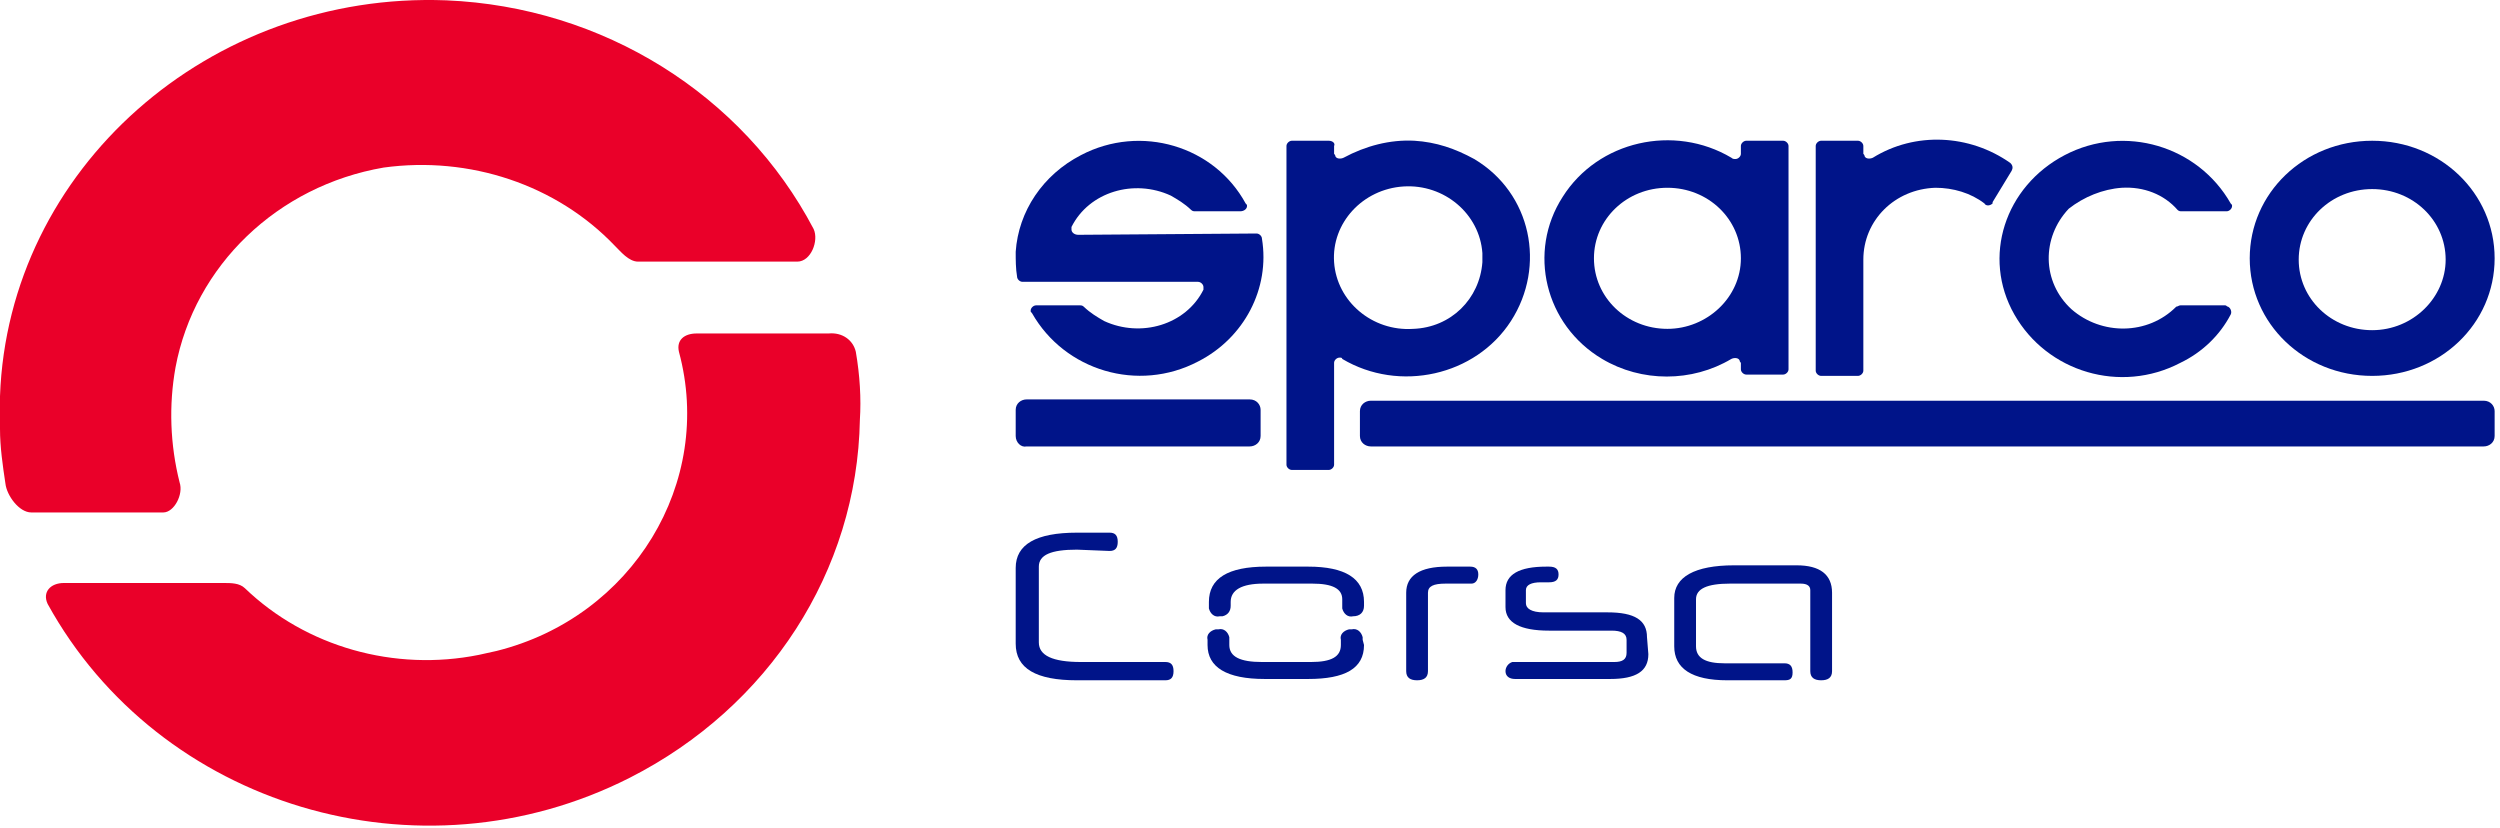
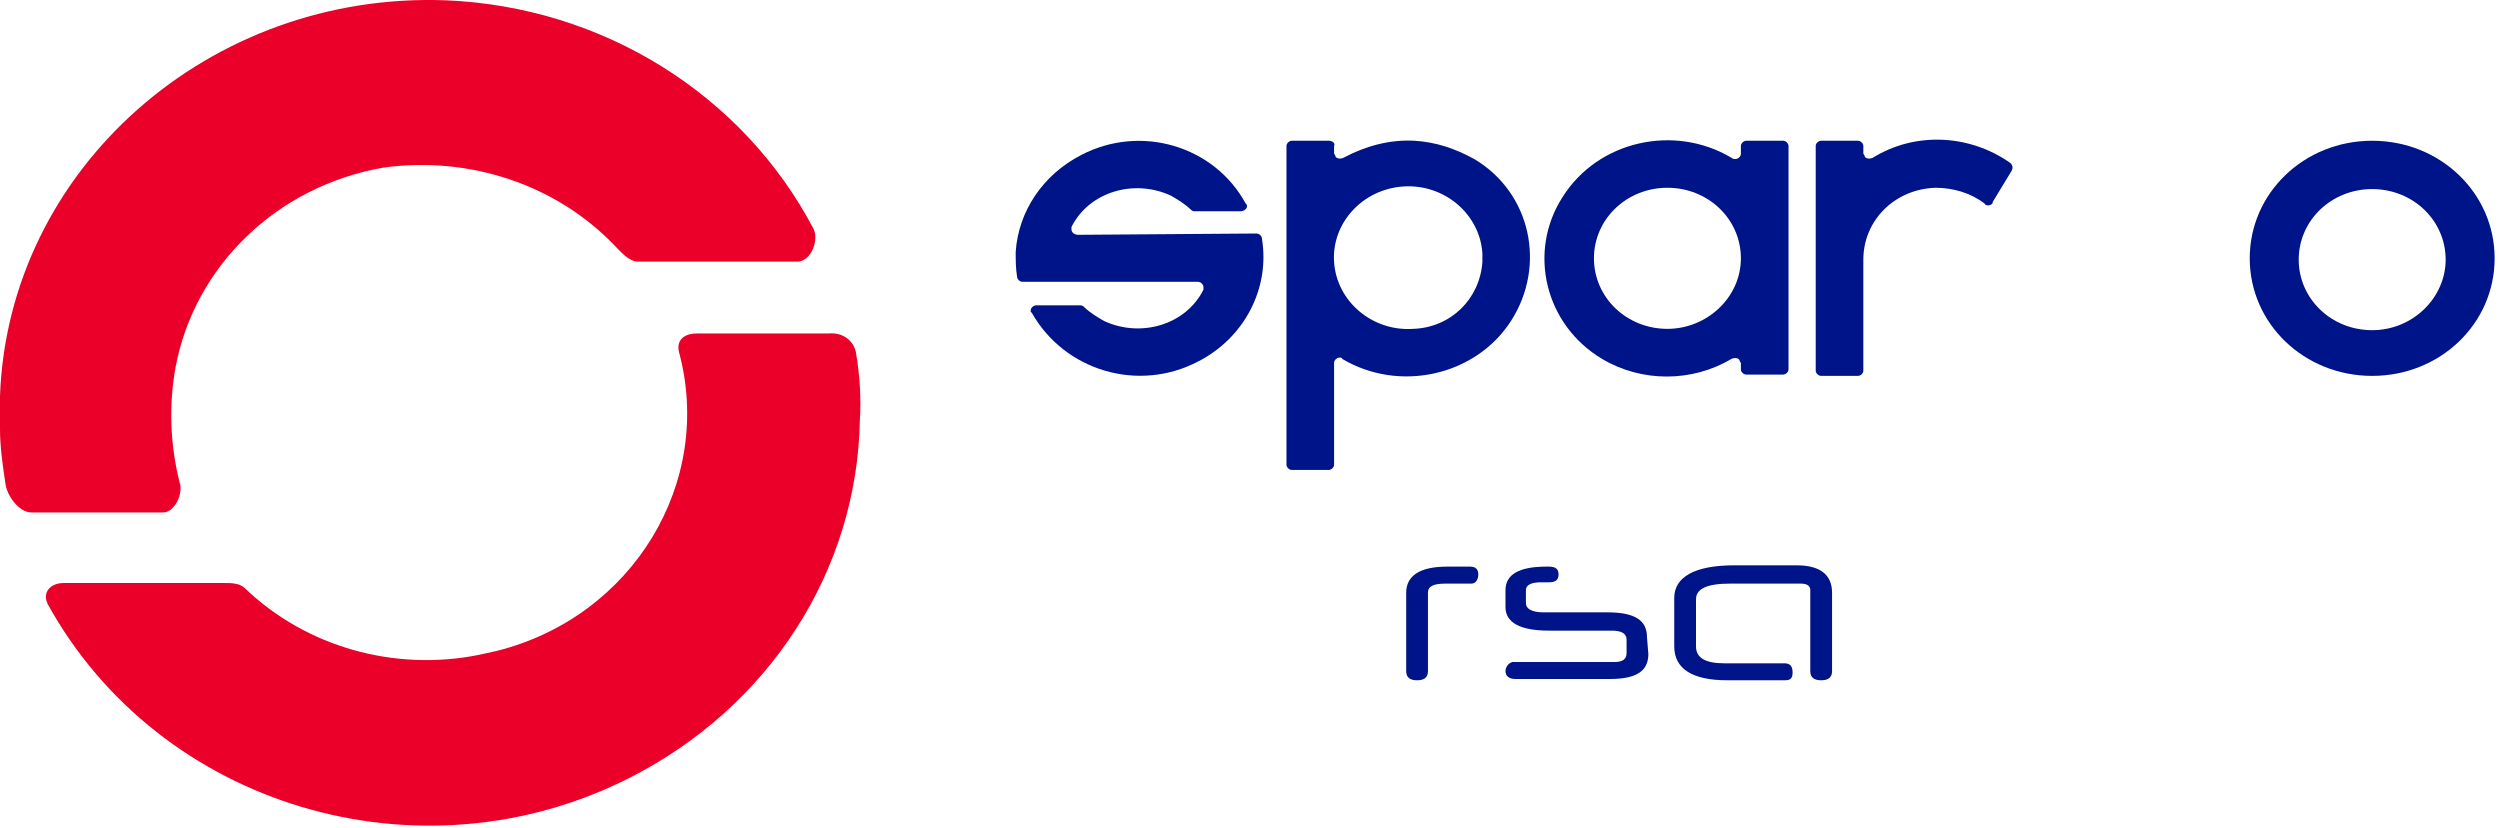
<svg xmlns="http://www.w3.org/2000/svg" width="157" height="52" viewBox="0 0 157 52" fill="none">
  <path d="M53.745 22.091C53.574 21.352 52.89 20.86 52.036 20.942H43.748C42.979 20.942 42.466 21.352 42.637 22.091C44.858 30.295 39.732 38.745 31.187 40.879C30.846 40.961 30.418 41.043 30.077 41.125C24.779 42.191 19.225 40.633 15.38 36.941C15.038 36.612 14.526 36.612 14.013 36.612H4.016C3.162 36.612 2.649 37.187 2.991 37.925C9.997 50.642 26.317 55.564 39.561 48.837C48.276 44.407 53.83 35.874 54.001 26.357C54.086 25.044 54.001 23.567 53.745 22.091Z" fill="#EA0029" />
  <path d="M11.279 30.295C10.681 27.916 10.595 25.454 11.022 23.075C12.218 16.676 17.431 11.671 24.095 10.523C29.478 9.784 34.947 11.589 38.621 15.445C38.962 15.774 39.475 16.43 40.073 16.43H50.07C50.925 16.43 51.437 15.117 51.095 14.379C46.652 5.928 37.852 0.431 28.026 0.021C13.158 -0.553 0.513 10.605 0 24.88V26.931C0 28.08 0.171 29.229 0.342 30.377C0.427 31.116 1.196 32.182 1.965 32.182H10.253C10.937 32.182 11.535 31.033 11.279 30.295Z" fill="#EA0029" />
  <path d="M148.973 8.839C144.701 8.839 141.283 12.12 141.283 16.223C141.283 20.325 144.701 23.606 148.973 23.606C153.245 23.606 156.663 20.325 156.663 16.223C156.663 12.12 153.245 8.839 148.973 8.839ZM148.973 20.735C146.41 20.735 144.359 18.766 144.359 16.305C144.359 13.843 146.41 11.874 148.973 11.874C151.536 11.874 153.587 13.843 153.587 16.305C153.587 18.684 151.536 20.735 148.973 20.735Z" fill="#001489" />
  <path d="M88.822 8.838C87.284 8.756 85.746 9.167 84.379 9.905C84.208 9.987 83.951 9.987 83.866 9.823C83.866 9.741 83.781 9.659 83.781 9.659V9.167C83.866 9.003 83.695 8.838 83.439 8.838H81.132C80.961 8.838 80.79 9.003 80.79 9.167V29.185C80.79 29.349 80.961 29.513 81.132 29.513H83.439C83.61 29.513 83.781 29.349 83.781 29.185V22.786C83.781 22.622 83.951 22.458 84.122 22.458C84.208 22.458 84.293 22.458 84.293 22.54C87.882 24.673 92.667 23.606 94.888 20.16C97.11 16.715 96.17 12.12 92.581 9.987C91.385 9.331 90.189 8.921 88.822 8.838ZM88.736 20.653C86.173 20.817 83.951 18.93 83.781 16.468C83.61 14.007 85.575 11.874 88.138 11.71C90.701 11.546 92.923 13.433 93.094 15.894V16.468C92.923 18.766 91.129 20.571 88.736 20.653Z" fill="#001489" />
  <path d="M67.716 14.746C67.46 14.746 67.289 14.582 67.289 14.418V14.254C68.4 12.038 71.22 11.218 73.527 12.284C73.954 12.531 74.381 12.777 74.808 13.187C74.894 13.269 74.979 13.269 75.065 13.269H77.884C78.141 13.269 78.312 13.105 78.312 12.941C78.312 12.859 78.312 12.859 78.226 12.777C76.261 9.167 71.647 7.772 67.887 9.741C65.495 10.972 63.957 13.269 63.786 15.812C63.786 16.305 63.786 16.879 63.872 17.371C63.872 17.535 64.043 17.699 64.213 17.699H75.236C75.406 17.699 75.577 17.863 75.577 18.027V18.192C74.467 20.407 71.647 21.227 69.34 20.161C68.913 19.915 68.486 19.668 68.058 19.258C67.973 19.176 67.887 19.176 67.802 19.176H65.068C64.897 19.176 64.726 19.34 64.726 19.504C64.726 19.586 64.726 19.586 64.811 19.668C66.862 23.278 71.476 24.673 75.236 22.704C78.141 21.227 79.764 18.11 79.251 14.992C79.251 14.828 79.081 14.664 78.91 14.664L67.716 14.746Z" fill="#001489" />
-   <path d="M133.252 11.792C134.619 11.71 135.901 12.203 136.755 13.187C136.841 13.269 136.926 13.269 137.012 13.269H139.831C140.002 13.269 140.173 13.105 140.173 12.941C140.173 12.859 140.173 12.859 140.088 12.777C138.037 9.167 133.423 7.772 129.664 9.741C125.904 11.71 124.451 16.14 126.502 19.75C128.553 23.36 133.167 24.755 136.926 22.786C138.293 22.13 139.404 21.063 140.088 19.75C140.173 19.586 140.088 19.34 139.917 19.258C139.831 19.258 139.831 19.176 139.746 19.176H136.926C136.841 19.176 136.755 19.258 136.67 19.258C134.876 21.063 131.971 21.063 130.091 19.422C128.211 17.699 128.211 14.91 129.92 13.105C130.86 12.367 132.056 11.874 133.252 11.792Z" fill="#001489" />
  <path d="M108.73 9.905C105.141 7.772 100.356 8.838 98.135 12.366C95.913 15.812 97.024 20.406 100.613 22.54C103.091 24.016 106.252 24.016 108.73 22.54C108.901 22.457 109.157 22.457 109.243 22.622C109.243 22.704 109.328 22.786 109.328 22.786V23.196C109.328 23.36 109.499 23.524 109.67 23.524H111.977C112.148 23.524 112.319 23.36 112.319 23.196V9.167C112.319 9.002 112.148 8.838 111.977 8.838H109.67C109.499 8.838 109.328 9.002 109.328 9.167V9.659C109.328 9.823 109.157 9.987 108.986 9.987C108.901 9.987 108.815 9.987 108.73 9.905ZM104.714 20.652C102.151 20.652 100.1 18.683 100.1 16.222C100.1 13.761 102.151 11.792 104.714 11.792C107.277 11.792 109.328 13.761 109.328 16.222C109.328 18.683 107.192 20.652 104.714 20.652Z" fill="#001489" />
-   <path fill-rule="evenodd" clip-rule="evenodd" d="M85.403 27.38V25.821C85.403 25.411 85.745 25.165 86.087 25.165H155.98C156.407 25.165 156.663 25.493 156.663 25.821V27.38C156.663 27.79 156.322 28.036 155.98 28.036H86.087C85.745 28.036 85.403 27.79 85.403 27.38Z" fill="#001489" />
-   <path fill-rule="evenodd" clip-rule="evenodd" d="M63.786 27.38V25.739C63.786 25.329 64.128 25.083 64.47 25.083H78.483C78.91 25.083 79.166 25.411 79.166 25.739V27.38C79.166 27.79 78.824 28.036 78.483 28.036H64.47C64.128 28.118 63.786 27.79 63.786 27.38Z" fill="#001489" />
  <path d="M126.331 10.725C126.417 10.561 126.417 10.397 126.246 10.233C123.682 8.428 120.265 8.264 117.616 9.905C117.445 9.987 117.189 9.987 117.103 9.823C117.103 9.741 117.018 9.659 117.018 9.659V9.167C117.018 9.002 116.847 8.838 116.676 8.838H114.369C114.198 8.838 114.027 9.002 114.027 9.167V23.278C114.027 23.442 114.198 23.606 114.369 23.606H116.676C116.847 23.606 117.018 23.442 117.018 23.278V16.304C117.018 13.843 118.983 11.874 121.546 11.792C122.657 11.792 123.768 12.12 124.622 12.776C124.708 12.941 124.964 12.941 125.135 12.776V12.694L126.331 10.725Z" fill="#001489" />
-   <path d="M67.631 34.518C66.008 34.518 65.239 34.846 65.239 35.584V40.343C65.239 41.163 66.093 41.574 67.887 41.574H73.185C73.527 41.574 73.698 41.738 73.698 42.148C73.698 42.558 73.527 42.722 73.185 42.722H67.631C65.068 42.722 63.786 41.984 63.786 40.425V35.666C63.786 34.19 65.068 33.451 67.631 33.451H69.682C70.023 33.451 70.194 33.615 70.194 34.026C70.194 34.436 70.023 34.6 69.682 34.6L67.631 34.518Z" fill="#001489" />
-   <path d="M84.293 37.635C84.293 36.979 83.695 36.651 82.413 36.651H79.337C77.97 36.651 77.287 37.061 77.287 37.8V38.046C77.287 38.374 77.116 38.62 76.774 38.702H76.603C76.261 38.784 76.005 38.538 75.919 38.21V37.8C75.919 36.323 77.116 35.584 79.508 35.584H82.157C84.464 35.584 85.66 36.323 85.66 37.8V38.046C85.66 38.456 85.404 38.702 84.976 38.702C84.635 38.784 84.378 38.538 84.293 38.21V37.635ZM85.66 40.507C85.66 41.984 84.464 42.64 82.157 42.64H79.423C77.03 42.64 75.834 41.902 75.834 40.507V40.179C75.749 39.851 76.005 39.604 76.347 39.522H76.517C76.859 39.44 77.116 39.687 77.201 40.015V40.507C77.201 41.245 77.885 41.574 79.252 41.574H82.328C83.609 41.574 84.207 41.245 84.207 40.507V40.179C84.122 39.851 84.378 39.604 84.72 39.522H84.891C85.233 39.44 85.489 39.687 85.575 40.015V40.179L85.66 40.507Z" fill="#001489" />
  <path d="M90.787 36.651C90.017 36.651 89.676 36.815 89.676 37.225V42.148C89.676 42.558 89.419 42.722 88.992 42.722C88.565 42.722 88.309 42.558 88.309 42.148V37.225C88.309 36.159 89.163 35.584 90.872 35.584H92.325C92.666 35.584 92.837 35.748 92.837 36.077C92.837 36.405 92.666 36.651 92.41 36.651H90.787Z" fill="#001489" />
  <path d="M103.517 41.081C103.517 42.148 102.748 42.64 101.124 42.64H95.143C94.801 42.64 94.545 42.476 94.545 42.148C94.545 41.902 94.716 41.656 94.972 41.574H101.38C101.893 41.574 102.149 41.409 102.149 40.999V40.179C102.149 39.769 101.808 39.604 101.21 39.604H97.279C95.485 39.604 94.545 39.112 94.545 38.128V37.061C94.545 36.077 95.399 35.584 97.108 35.584H97.279C97.706 35.584 97.877 35.748 97.877 36.077C97.877 36.405 97.706 36.569 97.279 36.569H96.766C96.168 36.569 95.827 36.733 95.827 37.061V37.882C95.827 38.21 96.168 38.456 96.937 38.456H100.953C102.662 38.456 103.431 38.948 103.431 40.015L103.517 41.081Z" fill="#001489" />
  <path d="M105.142 37.553C105.142 36.241 106.423 35.502 108.901 35.502H112.832C114.284 35.502 115.053 36.077 115.053 37.225V42.148C115.053 42.558 114.797 42.722 114.37 42.722C113.942 42.722 113.686 42.558 113.686 42.148V37.061C113.686 36.815 113.515 36.651 113.088 36.651H108.645C107.192 36.651 106.509 36.979 106.509 37.635V40.589C106.509 41.327 107.107 41.656 108.303 41.656H112.063C112.404 41.656 112.575 41.82 112.575 42.23C112.575 42.64 112.404 42.722 112.063 42.722H108.474C106.252 42.722 105.142 41.984 105.142 40.589V37.553Z" fill="#001489" />
</svg>